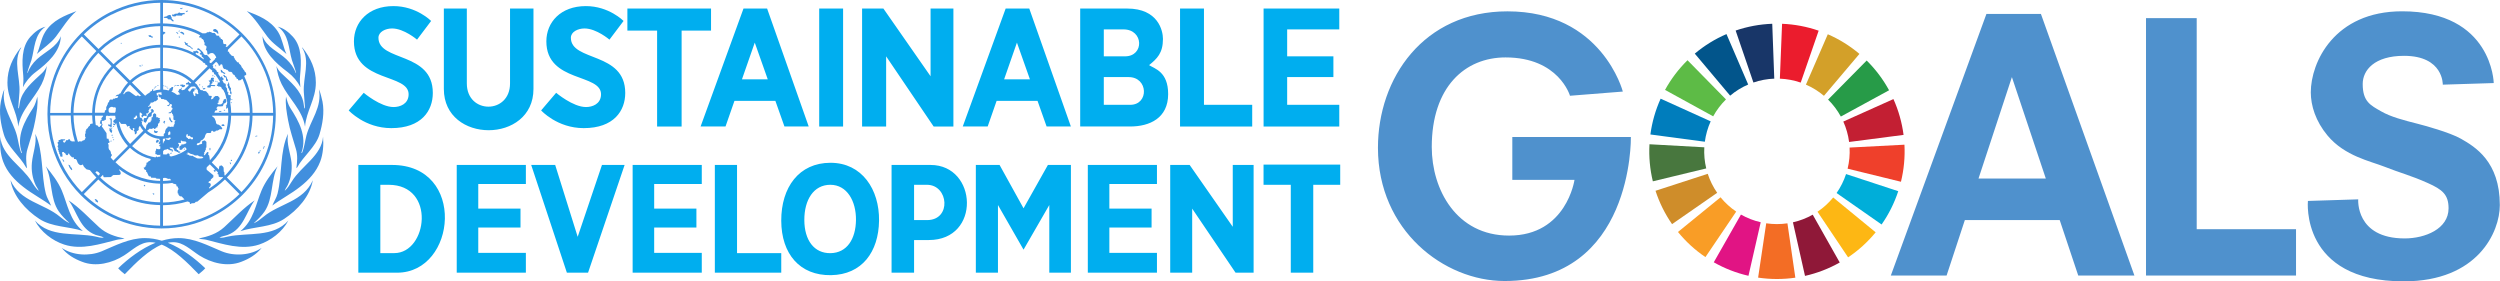
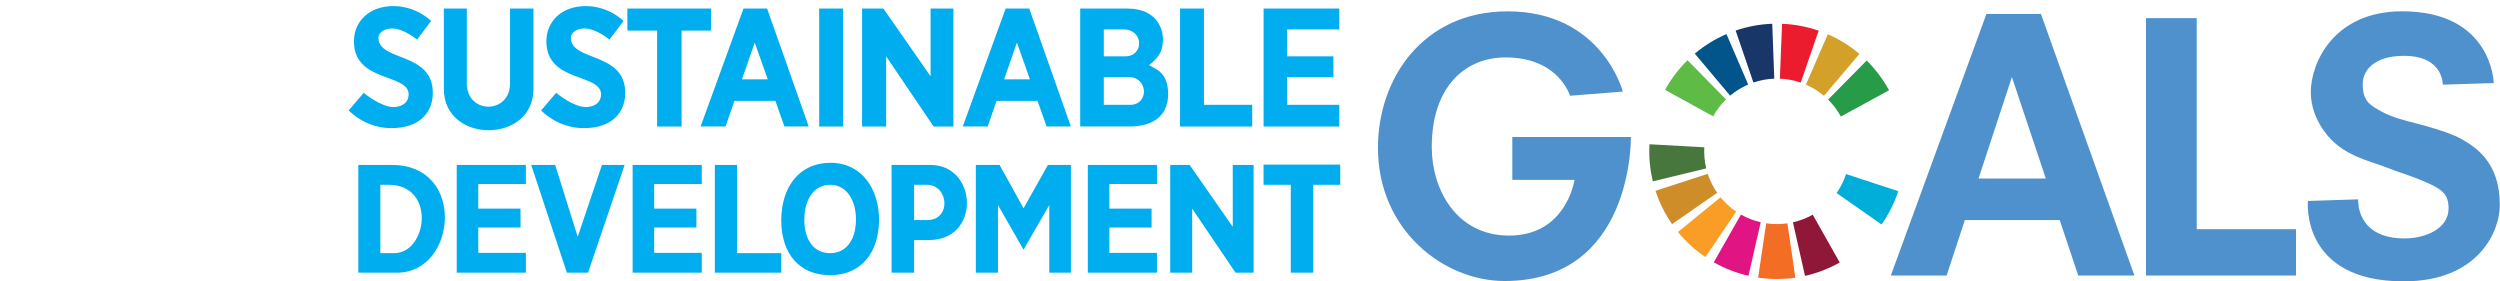
<svg xmlns="http://www.w3.org/2000/svg" width="5304" height="597" viewBox="0 0 5304 597" fill="none">
-   <path d="M342.932 0C303.948 0 267.17 9.267 234.512 25.742L237.16 30.89C268.641 15.004 303.653 6.325 339.989 5.884V49.571C310.42 50.013 282.322 57.22 257.461 69.576L260.109 74.725C284.676 62.516 311.891 55.896 339.989 55.455V95.024C317.923 95.465 297.18 100.76 278.497 109.88C264.522 116.647 251.871 125.62 240.837 136.21L212.886 108.115C227.009 94.435 243.044 83.256 260.256 74.725L257.608 69.576C239.66 78.549 223.184 90.17 208.914 103.997L177.874 72.959C195.674 55.602 215.681 41.481 237.307 30.596L234.659 25.448C187.436 49.13 149.04 87.816 125.65 135.181C109.762 167.395 100.641 203.727 100.641 242.119C100.641 265.655 104.025 288.602 110.351 310.372L116.088 308.901C110.056 288.307 106.82 266.831 106.526 244.914H150.07C150.365 263.154 153.16 281.1 158.309 298.163L164.046 296.692C159.044 280.07 156.249 262.713 155.955 244.767H195.527C195.675 250.651 196.116 256.388 196.851 261.977C194.056 262.271 191.555 263.154 191.555 263.154L190.379 267.126C187.731 267.567 185.965 272.127 185.965 272.127C183.759 272.862 181.993 275.657 182.729 276.392C183.464 277.128 181.552 277.422 181.552 277.422V282.865L180.375 284.63L180.669 290.514C182.141 290.514 181.846 293.308 181.846 293.308C179.345 293.603 179.934 296.839 179.934 296.839L174.785 298.604L173.755 300.075L167.429 299.781L165.664 301.546C165.075 299.928 164.634 298.31 164.046 296.691L158.309 298.162C158.456 298.751 158.603 299.339 158.897 299.928H151.689L151.247 298.751L148.747 298.309L148.452 295.514L144.775 295.809L144.039 297.28L140.067 297.574C140.361 300.075 136.095 303.752 135.654 302.722C135.212 301.693 132.417 299.045 133.741 298.457C134.918 298.015 138.155 297.427 138.155 297.427V295.662L129.034 295.367L128.004 296.838L124.326 297.133V301.104L122.561 301.546C121.384 302.281 122.855 305.076 122.855 305.076C124.621 306.841 122.561 309.489 122.561 309.489C121.09 310.96 123.738 313.755 123.738 313.755C125.65 314.196 122.561 315.667 122.561 315.667C123.002 318.168 124.473 318.903 124.473 318.903C123.002 321.404 125.503 322.58 125.503 322.58L125.797 326.846L127.563 327.876V330.671L128.592 332.436H132.565L132.417 326.552C129.034 322.58 135.36 321.551 135.654 323.022C135.948 324.493 138.596 325.228 138.596 325.228C139.037 328.906 143.303 331.112 144.48 327.435C145.657 323.757 146.687 325.964 147.423 327.729C148.158 329.494 152.866 333.76 152.866 333.76H156.543L156.985 337.29C161.104 336.996 162.428 337.585 164.046 343.174C165.812 348.911 170.372 350.382 170.372 350.382L173.756 350.087C173.756 347.146 177.139 350.529 177.139 352.147C177.139 353.618 183.759 359.354 183.759 359.354L190.379 360.825L191.556 361.855C195.675 367.003 199.941 371.858 204.502 376.712L173.608 407.602C146.246 379.506 126.827 345.527 116.088 308.901L110.351 310.372C121.678 348.911 142.274 384.655 171.402 413.927C191.114 433.638 213.769 449.671 238.337 461.292L241.279 456.143C218.036 445.111 196.705 430.254 177.727 411.72L208.62 380.83C224.655 396.422 243.044 408.926 262.757 417.898L265.699 412.75C246.281 403.924 228.48 391.862 212.739 376.712L218.477 370.975C218.771 371.564 219.066 372.152 219.066 373.034C219.507 376.712 221.272 375.976 221.272 375.976L235.248 375.682L240.102 371.416L252.607 371.122C258.932 370.827 255.108 362.149 253.784 362.149C253.048 361.56 252.901 360.384 253.048 359.06C263.052 366.709 273.79 373.034 285.118 377.888L288.06 372.74C274.967 367.297 262.61 359.648 251.577 350.381L244.957 344.203L275.703 313.46C285.706 322.874 297.181 329.935 309.685 334.348C313.069 335.524 316.6 336.554 320.13 337.437C319.541 338.025 319.248 338.466 319.395 338.761C319.836 339.937 317.482 341.261 317.482 341.261L315.276 341.997L313.805 344.203L310.862 345.233L310.421 350.381L308.95 351.411V353.617L307.184 354.059V355.236L304.683 355.53L306.155 359.207L308.067 360.237C311.45 360.679 309.979 364.944 309.979 364.944L311.892 365.238L312.922 368.033L314.834 372.005C315.57 374.947 317.776 374.211 318.806 374.064C319.836 373.77 320.718 377.006 320.718 377.006L330.428 377.3C330.428 377.3 329.986 378.33 331.605 378.771C332.487 379.066 336.312 379.36 339.696 379.36V383.773C321.601 383.479 304.242 379.507 288.06 372.741L285.118 377.889C302.183 385.097 320.571 389.362 339.696 389.657V429.225C313.657 428.784 288.501 423.047 265.405 412.604L262.463 417.752C286.442 428.637 312.627 434.668 339.696 435.109V478.797C304.978 478.355 271.437 470.559 240.985 455.997L238.043 461.145C270.26 476.59 305.86 484.68 342.638 484.68C381.181 484.68 418.4 475.708 451.941 458.792C474.596 447.318 495.633 432.167 514.168 413.78C533.587 394.364 549.328 372.152 560.949 348.176C576.69 315.668 585.076 279.629 585.076 242.414C585.076 210.788 579.044 180.045 567.422 151.509C555.359 121.796 537.412 94.436 514.021 71.048C490.484 47.512 463.121 29.567 433.111 17.505C405.013 6.031 374.414 0.001 342.932 0.001L342.932 0ZM345.874 5.884C375.59 6.178 404.571 12.062 431.345 22.947C459.59 34.273 485.629 51.189 508.136 73.106L481.951 99.289C481.068 99.584 480.038 99.584 479.45 99.289C477.685 98.554 480.185 96.789 480.185 96.789V94.877L478.714 93.406C478.714 93.406 474.595 93.847 474.301 93.111C474.007 92.376 473.271 89.14 473.271 89.14L472.977 84.874L471.211 84.138L470.917 82.667L468.269 82.962V80.02L466.798 79.578L465.327 78.843L465.033 75.901L459.589 75.607L457.824 73.106L455.912 70.164L449.733 69.723L448.262 68.252L445.761 67.81L443.996 67.075L443.26 68.251L438.553 68.546L438.258 70.017C436.787 70.752 432.815 70.752 429.726 70.752C424.871 68.251 420.311 65.751 415.309 63.692L413.25 69.134C417.369 70.752 420.752 72.812 424.724 74.871C424.43 75.753 424.135 76.342 423.547 76.342C422.37 76.342 422.812 79.578 422.812 79.578C422.812 79.578 426.048 79.578 426.931 79.872C427.961 80.167 427.961 82.667 427.961 82.667C431.638 82.373 433.109 87.374 432.668 88.698C432.227 89.875 434.139 89.875 434.139 89.875C434.139 89.875 434.139 93.846 433.698 94.876C433.256 95.906 436.934 96.641 437.817 98.112C438.846 99.583 437.375 104.584 436.64 104.879C435.904 105.173 438.552 105.908 438.405 107.085C438.111 108.262 439.141 107.085 439.435 109.144C439.729 111.057 440.17 115.322 440.17 115.322L443.554 115.617C443.996 112.381 450.321 112.233 451.351 112.675C455.47 114.146 458.706 120.618 458.706 122.089C458.706 123.56 456.058 123.854 456.058 123.854L456.206 125.472L447.673 134.004C446.791 133.415 445.908 133.121 445.467 133.562C444.29 134.298 444.731 128.414 444.731 128.414C444.731 128.414 446.938 126.943 447.967 127.678C448.997 128.414 439.729 115.322 437.67 116.499C435.757 117.676 431.344 115.322 431.491 112.969C431.785 110.762 422.665 103.26 422.665 103.26C422.665 103.26 419.722 101.348 419.281 102.819C418.839 104.29 417.81 105.32 419.281 106.055C420.752 106.79 420.458 104.878 422.223 106.497C423.988 108.262 427.078 110.468 425.901 111.939C424.724 113.41 423.253 113.851 423.253 113.851L425.018 115.911H427.666L428.108 120.176C428.108 120.176 431.05 121.647 431.786 123.412C432.227 124.589 432.374 125.325 432.227 126.06C426.784 121.941 421.047 118.117 415.162 114.734C415.162 114.292 415.31 113.851 415.162 113.41C414.721 111.645 417.075 110.909 418.399 112.968L420.9 112.674L421.341 110.468L417.958 107.673H415.31C415.31 107.673 415.015 109.585 413.397 108.85C411.632 108.114 412.662 108.408 411.191 108.114C409.867 107.82 410.161 110.615 410.455 111.939C406.63 110.026 402.805 108.261 398.833 106.643C382.21 99.877 364.41 96.052 345.874 95.758V73.252C347.492 73.252 348.228 72.664 348.375 72.076C348.669 71.046 348.816 70.899 350.287 70.605C351.758 70.31 349.993 67.369 348.522 67.663C347.492 67.81 346.462 67.516 345.874 66.78V55.454C369.411 55.748 392.066 60.455 413.25 69.134L415.31 63.691C393.537 54.866 370 50.011 345.727 49.717L345.874 5.884ZM386.77 16.328L384.417 17.799L382.799 16.769L382.063 18.093L383.975 19.27L384.417 19.564L384.859 19.27L387.507 17.504L386.77 16.328ZM397.951 22.211L396.038 23.829L394.861 22.506L393.832 23.535L395.597 25.3L396.039 25.742L396.48 25.3L398.981 23.388L397.951 22.211ZM162.133 23.535C137.86 32.949 111.675 42.658 95.934 67.664C86.666 82.226 85.342 99.584 78.133 114.587C91.668 101.937 107.261 92.523 118.736 77.519C132.417 59.426 144.333 39.127 162.133 23.535ZM523.583 23.535C541.383 39.274 553.446 59.426 567.128 77.519C578.602 92.67 594.196 101.937 607.73 114.587C600.521 99.436 599.05 82.226 589.93 67.664C574.042 42.658 548.003 32.949 523.583 23.535ZM380.298 26.624C379.268 26.771 378.238 27.213 378.091 27.654C377.797 28.684 376.326 28.831 376.326 28.831L370.735 29.272C370.294 30.743 367.352 31.773 367.058 30.743C366.469 28.537 363.38 33.538 366.616 34.421C369.853 35.45 372.942 34.421 372.942 34.421L373.677 32.95L385.888 33.244C386.917 32.214 387.359 30.743 387.359 30.743C387.359 30.743 390.301 29.714 391.478 30.302C392.655 30.743 391.772 26.772 390.448 27.36C389.271 27.802 386.77 27.654 386.77 27.654H382.357C382.357 26.772 381.327 26.478 380.297 26.625L380.298 26.624ZM359.261 31.625L356.025 32.802L352.641 35.009L348.963 35.45L347.051 37.657L354.848 38.392L356.319 40.893L361.909 41.334L365.587 45.012C368.823 46.041 369.559 44.57 367.499 42.805L364.263 39.569V36.774L363.233 35.745L362.203 32.214L359.261 31.625ZM96.522 56.632C84.165 59.868 73.72 67.811 64.452 78.108C45.034 99.731 46.652 131.503 49.3 159.893C50.035 168.719 49.594 176.073 48.711 185.046C54.596 172.984 64.158 161.511 75.632 152.979C100.935 133.857 128.592 109.145 129.033 76.784C120.648 100.172 95.198 109.88 78.28 125.767C69.306 134.151 62.392 144.301 58.42 154.892L57.832 154.45C59.891 145.036 63.863 136.651 66.658 127.532C73.719 102.672 72.395 73.106 96.522 56.631L96.522 56.632ZM589.341 56.632C613.32 73.106 611.996 102.673 619.352 127.532C622 136.505 625.972 145.036 628.178 154.45L627.589 154.892C623.617 144.301 616.703 134.151 607.73 125.767C590.812 109.734 565.362 100.172 556.977 76.784C557.418 109.292 585.075 134.004 610.378 152.98C621.705 161.511 631.414 172.985 637.299 185.046C636.269 176.074 635.828 168.572 636.71 159.893C639.358 131.504 640.976 99.731 621.558 78.108C612.142 67.811 601.698 59.721 589.341 56.632L589.341 56.632ZM456.501 61.486C454.588 61.486 451.646 62.81 451.94 64.281C452.235 65.457 453.117 66.781 455.177 67.223L458.854 68.399C458.854 68.399 463.415 73.842 463.268 71.194C462.826 63.692 459.296 63.545 458.119 62.074C457.825 61.78 457.236 61.486 456.501 61.486V61.486ZM379.856 64.575L378.827 66.781L380.151 67.37L381.18 65.163L379.856 64.575ZM384.417 66.928C384.27 66.781 382.946 68.694 381.916 69.282C383.093 69.871 384.711 70.753 384.711 70.753C386.623 70.753 387.947 72.224 387.947 72.959C387.947 73.695 390.595 73.401 390.595 73.401L390.89 71.636L388.977 69.135L387.212 67.958C387.212 68.106 384.417 67.811 384.417 66.929L384.417 66.928ZM381.916 69.282C380.739 68.693 380.003 68.399 381.327 69.282C381.474 69.429 381.769 69.429 381.916 69.282ZM373.825 68.546L373.678 70.017L375.737 70.165L377.208 72.518L378.385 71.783L376.62 68.988L376.473 68.694H376.178C376.178 68.841 373.824 68.546 373.824 68.546L373.825 68.546ZM317.334 74.725C316.01 74.725 314.834 75.019 314.834 75.46C315.128 76.637 317.04 78.255 317.04 78.255C317.04 78.255 320.718 78.549 321.012 79.284C321.307 80.02 323.66 80.314 323.954 79.579C324.249 78.843 325.131 77.372 322.925 77.372C320.718 77.372 321.159 76.196 320.424 75.313C319.982 74.871 318.658 74.724 317.334 74.724V74.725ZM512.255 77.225C534.175 99.584 550.945 125.62 562.42 153.862C573.306 180.78 579.191 209.758 579.485 239.472H535.793C535.499 215.642 530.791 192.548 522.259 171.072C521.082 167.983 519.758 164.894 518.287 161.805C518.729 160.481 519.464 159.157 521.082 159.599C523.583 160.334 521.818 154.156 521.818 154.156C521.818 154.156 518.434 151.655 518.581 150.479C518.876 149.302 515.198 146.801 515.345 145.772C515.639 144.742 512.108 142.83 512.403 141.8C512.697 140.77 510.637 138.123 510.637 138.123L506.959 134.592L506.518 132.386L503.576 132.092L497.691 124.884L497.986 122.825L496.22 122.53V119.735L494.455 118.706L491.807 118.411L486.364 112.528L485.922 109.733H483.274L483.716 105.467L512.255 77.225ZM379.415 77.225V79.431L382.063 79.726L381.327 77.666L379.415 77.225ZM173.608 77.225L204.501 108.262C190.084 123.119 178.021 140.182 169.047 159.157C157.279 183.575 150.512 210.788 150.07 239.619H106.379C106.82 203.874 115.205 169.454 130.505 138.27C141.391 116.058 155.808 95.465 173.608 77.225ZM391.331 88.846C391.037 88.846 390.889 88.993 390.889 89.14C390.889 89.876 391.919 89.876 392.361 91.347C392.802 92.817 392.655 95.318 394.861 95.759C397.068 96.201 397.509 96.789 397.804 97.672C398.098 98.701 400.746 98.848 400.746 98.848L402.658 99.878L408.543 104.879V102.967C408.543 102.967 408.248 101.055 407.071 101.055C405.895 101.055 403.688 99.584 404.129 98.554C404.571 97.525 400.01 96.642 400.01 96.642C400.01 96.642 395.891 92.67 397.362 93.112C398.833 93.553 398.098 91.347 398.098 91.347C398.098 91.347 395.156 91.788 394.42 91.641C393.684 91.347 393.978 89.14 393.978 89.14C393.978 89.14 392.066 88.699 391.331 88.846L391.331 88.846ZM256.872 90.611L255.843 91.641L257.314 93.112L258.343 92.082L256.872 90.611ZM45.181 100.908C44.592 100.76 44.151 101.349 43.71 101.496C26.939 122.972 15.759 146.36 15.759 175.044C15.759 210.494 36.207 235.353 38.708 268.597C44.004 233.882 73.132 209.17 88.284 178.427C94.168 166.512 97.846 152.98 99.465 139.888C97.258 145.478 93.874 150.626 89.167 155.039C69.454 173.72 46.358 191.96 41.944 218.437C41.356 222.262 40.915 226.086 39.885 229.764C39.002 230.205 39.002 229.175 38.708 228.881L41.209 196.226C43.563 164.453 26.645 129.003 45.181 100.908V100.908ZM640.683 100.908C659.219 129.003 642.301 164.453 644.655 196.373L647.155 229.028C646.861 229.322 646.861 230.205 645.979 229.91C644.949 226.233 644.507 222.408 643.919 218.584C639.506 192.254 616.262 173.867 596.697 155.186C591.989 150.773 588.606 145.625 586.399 140.035C588.017 153.126 591.695 166.659 597.579 178.574C612.732 209.17 641.859 233.882 647.155 268.744C649.656 235.353 670.105 210.641 670.105 175.191C670.105 146.507 658.924 122.972 642.154 101.643C641.565 101.201 641.271 100.76 640.683 100.908V100.908ZM339.989 100.908V144.595C326.308 145.036 313.215 148.272 301.447 153.715L304.095 158.863C315.275 153.715 327.338 150.773 339.989 150.332V190.047C334.841 190.342 329.839 191.371 325.131 193.136L324.837 190.342L326.014 189.606L324.101 188.871L322.63 190.783L322.189 192.989L319.688 193.431V194.608H317.923V196.079C314.392 197.991 311.009 200.344 307.919 203.139L279.821 175.044C287.03 168.278 295.268 162.688 304.094 158.569L301.446 153.421C292.031 157.834 283.352 163.718 275.849 170.925L244.956 140.035C255.842 129.591 268.052 121.207 281.292 114.735C299.24 106.203 319.247 101.202 339.989 100.908L339.989 100.908ZM345.874 100.908C363.527 101.202 380.739 104.879 396.627 111.351C401.04 113.116 405.306 115.176 409.425 117.382C409.573 117.529 409.867 117.677 410.161 117.824C417.075 121.501 423.695 125.914 429.874 130.768C430.168 132.533 432.08 133.269 432.08 133.269L433.257 133.416C433.993 134.005 434.876 134.74 435.611 135.328V137.388C437.376 136.946 440.024 139.006 440.466 140.624L410.014 171.072C401.334 162.835 391.331 156.51 380.592 151.95C369.706 147.39 357.937 144.889 345.727 144.448L345.874 100.908ZM208.62 112.234L236.718 140.329C225.391 152.097 216.123 165.777 209.061 180.633C200.823 198.579 195.969 218.437 195.527 239.472H155.955C156.396 212.112 162.575 185.782 174.196 161.805C182.729 143.712 194.35 126.943 208.62 112.234V112.234ZM458.413 131.062C461.797 133.121 464.445 137.681 464.003 138.564C463.562 139.594 466.946 139.299 466.946 139.299C467.387 134.887 471.653 136.358 471.8 137.829C472.094 139.299 472.83 142.536 472.83 142.536L474.007 144.742L475.772 146.507L478.42 146.213L479.156 147.684L482.392 148.125C482.392 148.125 485.04 151.067 485.334 151.803C485.629 152.538 489.306 152.244 490.189 152.538C491.219 152.833 492.69 153.568 492.837 154.745C493.131 155.921 494.602 157.981 494.602 157.981C494.602 157.981 497.544 158.716 497.839 159.746C498.133 160.776 499.31 162.982 499.31 162.982L501.811 165.041L502.105 167.248L504.753 167.542L505.489 170.484L509.902 170.19L512.403 168.425C513.138 167.983 513.874 167.542 514.462 167.101C515.345 169.16 516.228 171.219 516.963 173.279C525.201 194.019 529.762 216.378 530.056 239.325H490.483C490.336 232.264 489.748 225.351 488.571 218.584C488.865 217.555 489.012 216.672 488.571 216.378C487.835 215.642 489.307 212.112 489.307 212.112C489.307 212.112 490.336 210.053 489.307 208.14C488.277 206.081 489.601 203.875 490.336 202.992L488.424 201.962L486.511 201.668L485.04 201.962C484.599 200.344 484.158 198.873 483.569 197.255L484.746 197.55V196.079L482.981 195.637C482.686 194.608 482.245 193.578 481.951 192.548L481.657 187.4L479.891 186.223L480.333 184.311L478.421 183.575L479.45 180.339L477.685 176.809H475.184C474.007 174.455 472.83 172.102 471.506 169.895C471.801 169.748 472.095 169.601 472.536 169.454C473.86 169.16 474.301 169.012 474.449 169.012L474.154 166.365L471.948 164.894L471.212 161.952C471.212 161.952 468.564 162.393 468.711 163.864C468.711 164.158 468.564 164.453 468.269 164.6C466.504 161.805 464.739 159.157 462.826 156.509C462.826 156.362 462.974 156.215 462.974 156.068C464.003 154.303 463.415 153.273 461.797 152.832C460.031 152.39 460.031 152.39 459.59 150.331C459.149 148.419 457.089 147.83 457.089 147.83L456.354 144.889L454.588 146.065C453.559 144.889 452.676 143.859 451.646 142.682L452.529 139.887C451.499 139.74 451.058 139.152 450.763 138.563L458.413 131.062ZM474.154 168.866C474.154 169.013 474.448 168.866 474.154 168.866V168.866ZM301.3 136.946L300.417 138.123L301.888 139.299L302.771 138.123L301.3 136.946ZM295.709 137.976L296.004 140.77H299.681C301.153 140.77 298.505 139.005 298.505 139.005C298.505 139.005 295.415 139.3 295.709 137.976H295.709ZM458.266 138.417L456.795 138.564L457.089 140.771L458.56 140.623L458.266 138.417ZM240.69 144.448L271.583 175.338C265.11 182.104 259.667 189.901 255.401 198.285C254.371 198.285 253.342 198.432 253.048 199.315C252.312 201.227 249.075 200.785 249.075 200.785L248.634 201.815L246.133 202.257L245.691 203.728L242.749 204.169L250.105 203.875C252.017 203.581 249.369 208.141 248.192 207.846L244.809 208.141L243.632 209.318H240.395L238.924 211.377L234.217 211.083C234.217 211.083 231.569 213.289 231.716 214.025C232.01 214.76 231.274 216.966 230.539 216.966C229.804 216.966 228.332 219.173 228.774 219.908C229.215 220.644 227.303 223.144 227.303 223.144L226.861 225.645L225.39 226.087V232.853L222.448 234.765V237.707L221.124 239.178H201.264C201.705 219.467 206.119 200.492 214.063 183.135C220.682 169.161 229.656 155.922 240.689 144.449L240.69 144.448ZM444.585 144.89C445.615 145.919 445.467 146.213 446.939 147.243C447.38 147.537 447.821 147.832 448.263 147.832C448.998 148.714 449.881 149.597 450.616 150.48L450.028 151.215C450.028 154.01 451.351 153.274 452.675 152.98C453.117 153.422 453.411 154.01 453.852 154.451C454 156.069 454 158.423 456.648 158.128C456.648 158.128 456.648 158.128 456.795 158.128C459.884 162.394 462.826 166.807 465.474 171.22L465.621 171.514C466.063 172.25 466.504 172.985 466.798 173.721C466.21 174.162 465.916 174.75 465.916 174.75L461.944 175.192V179.164L460.031 179.899L460.326 182.4L462.974 182.105C462.974 182.105 462.974 185.047 463.709 183.87C464.445 182.694 470.623 184.165 470.035 187.107C469.888 188.283 476.214 191.519 475.478 195.491C475.92 195.638 476.361 195.785 476.655 195.933C477.832 199.316 478.861 202.846 479.744 206.229L479.303 207.112C479.303 207.112 479.744 207.406 480.185 207.847C480.921 210.936 481.656 214.025 482.098 217.114C481.95 219.762 481.362 222.41 479.891 223.145C476.949 224.91 480.185 223.881 480.185 223.881L479.744 229.323C480.479 231.824 481.656 230.5 482.392 229.323C482.833 228.735 483.127 228.294 483.569 227.852C484.01 231.53 484.158 235.354 484.304 239.179H454.735C454.882 239.031 455.177 238.443 455.177 238.443L456.354 234.913L460.473 233.736L460.914 230.5L458.708 230.206C458.708 230.206 461.208 225.793 462.385 225.793C463.562 225.793 471.653 225.793 472.389 225.351C473.124 224.91 474.596 220.938 474.596 220.203C474.596 219.468 476.508 219.173 477.244 219.026C477.979 218.732 479.744 216.82 480.186 215.79C480.627 214.76 479.009 208.582 477.979 209.612C476.949 210.642 474.743 211.083 474.743 211.083L474.007 213.878L472.83 214.908C472.83 214.908 473.125 215.643 472.83 217.408C472.536 219.173 470.329 220.203 470.329 220.203L469.299 221.38C469.299 221.38 463.415 221.674 462.68 221.38C460.473 220.35 461.944 217.408 463.415 217.702C464.886 217.997 463.121 213.437 463.121 213.437L465.033 213.142C465.033 213.142 465.328 208.729 466.063 208.729C466.798 208.729 465.769 207.258 464.886 206.523C463.856 205.788 462.679 203.287 461.65 203.581C460.62 203.875 456.795 203.581 456.795 203.581L456.06 205.052L453.411 205.494C453.411 205.494 453.706 207.406 453.117 207.994C451.646 209.759 446.056 213.437 448.41 207.259L449.145 205.788V203.581L444.732 203.287C444.732 203.287 442.525 202.551 442.525 201.522C442.525 200.492 442.231 199.315 442.231 199.315L437.082 193.579L430.903 192.843L430.462 191.666L426.784 191.225C426.195 190.93 425.754 190.783 425.166 190.636C423.4 187.841 421.635 185.194 419.575 182.693C419.575 182.546 419.428 182.251 419.428 182.104C419.281 181.222 416.486 177.397 415.015 177.25C414.426 176.661 413.985 176.073 413.397 175.485L444.585 144.89ZM468.564 147.979C468.269 147.979 467.975 148.273 467.975 148.714C467.975 149.744 469.152 150.185 468.711 151.509C468.269 152.686 469.152 153.715 470.182 153.715C471.211 153.715 471.947 154.157 472.83 154.745C473.859 155.186 474.595 155.922 475.33 156.951L477.831 156.216C477.831 156.216 478.126 153.715 477.096 154.451C476.066 155.186 475.33 152.686 474.448 152.98C473.418 153.274 472.977 151.95 471.947 150.773C470.917 149.597 471.211 149.302 470.035 148.567C469.446 148.125 469.005 147.831 468.563 147.978L468.564 147.979ZM345.874 150.479C357.201 150.774 368.235 153.274 378.532 157.54C388.536 161.806 397.804 167.689 405.895 175.338L404.277 176.956C403.541 176.221 400.893 175.633 400.893 174.75C400.893 173.72 398.392 172.544 398.686 174.015C398.981 175.485 396.921 176.221 396.48 175.78C396.038 175.338 394.567 177.251 394.567 177.251C394.567 177.986 394.126 179.016 395.597 179.31C397.068 179.604 399.716 178.28 400.01 179.751C400.158 180.193 400.158 180.634 400.305 181.075L390.596 190.784C389.272 190.784 388.095 190.636 388.095 190.636C387.359 192.843 383.976 190.342 384.858 188.871C385.888 187.4 385.888 186.371 385.888 186.371L384.711 186.076L383.24 188.871C379.856 188.871 378.827 190.783 379.562 192.107C380.298 193.284 378.532 191.813 378.091 193.578C377.649 195.343 378.386 195.343 379.856 196.079C381.328 196.814 379.121 196.814 380.151 197.991C380.74 198.726 382.21 198.58 382.652 198.726L380.739 200.639C379.121 201.227 377.062 200.786 377.062 200.786C377.062 201.227 376.767 201.668 376.326 201.816C372.354 198.579 368.088 195.932 363.38 194.019C364.116 193.431 365.44 193.431 366.028 191.813C367.058 189.018 367.499 184.605 367.499 184.605C367.499 184.605 363.527 184.311 363.38 185.635C363.086 186.812 360.732 187.547 360.732 187.547C360.732 187.547 358.82 188.283 359.555 189.312C360.291 190.342 358.084 190.783 358.084 190.783C358.084 190.783 358.232 191.519 358.232 192.107C354.407 190.93 350.288 190.195 346.168 190.048L345.874 150.479ZM475.919 158.864L472.977 159.158C473.713 160.188 475.184 160.923 475.184 161.953C475.184 162.982 474.742 163.718 476.213 163.865C477.685 164.159 478.714 163.571 479.156 164.895C479.597 166.072 479.597 168.131 479.45 169.161C479.156 170.19 479.744 171.661 480.921 171.661C482.098 171.661 482.392 171.956 482.392 172.691C482.392 173.426 483.863 169.896 483.863 169.896C482.686 168.866 481.657 166.66 481.657 166.66C481.657 166.66 480.48 163.13 480.48 162.688C480.48 162.247 478.714 161.659 477.979 161.512C477.096 161.07 475.919 158.864 475.919 158.864V158.864ZM452.676 159.893L450.175 160.188L450.322 161.659L452.823 161.364L452.676 159.893ZM454.147 161.658V162.835H455.618V161.658H454.147ZM452.234 164.012C452.234 164.012 450.763 165.924 447.821 165.042C447.821 165.042 447.38 169.749 445.909 170.778H442.525C442.525 170.778 443.261 171.955 443.996 172.838C444.732 173.573 446.497 175.044 444.732 176.074C442.967 177.104 445.026 176.809 445.026 176.809C445.026 176.809 444.732 181.958 442.525 181.222C440.319 180.487 439.583 184.017 439.583 184.9C439.583 185.929 448.263 186.223 446.939 184.9C446.203 184.164 447.968 182.399 447.968 182.399C447.968 182.399 453.853 182.84 455.03 182.84C456.207 182.84 457.236 182.546 456.501 181.37C455.765 180.193 453.559 180.34 453.559 180.34C453.559 180.34 450.617 181.075 447.968 179.604C445.321 178.133 448.41 177.692 448.998 177.692C449.44 177.692 451.646 175.927 450.763 174.75C449.734 173.574 450.763 171.22 450.763 172.25C450.763 173.279 453.411 173.721 454 172.985C454.442 172.25 454 170.043 452.823 169.308C451.646 168.572 455.03 168.131 454 166.807C452.676 165.63 452.235 164.012 452.235 164.012L452.234 164.012ZM457.089 171.514V173.279H458.56V171.514H457.089ZM460.326 172.396L459.59 173.867L460.914 174.603L461.65 173.132L460.326 172.396ZM484.157 174.456C483.569 174.603 484.599 177.398 484.01 177.839C483.275 178.28 482.833 179.31 482.098 180.045C481.362 180.781 483.569 181.811 483.569 182.546C483.569 183.281 484.01 186.959 484.01 186.959C484.01 186.959 485.776 187.694 485.923 188.724C486.217 189.754 485.923 191.666 486.658 191.96C487.394 192.255 488.865 193.137 488.424 194.167C487.982 195.196 487.982 197.108 487.982 197.108L489.012 199.315L490.924 200.492C490.924 200.492 491.66 194.608 490.483 194.314C489.306 194.019 489.747 190.636 489.747 190.636C489.747 190.636 490.924 185.929 489.012 185.929C487.099 185.929 488.57 183.429 487.246 182.693C486.07 181.958 486.805 178.427 486.217 177.545C485.775 176.515 485.775 175.338 484.451 174.603C484.304 174.456 484.157 174.309 484.157 174.456H484.157ZM424.725 179.163L422.224 179.457L422.371 180.928L424.872 180.634L424.725 179.163ZM387.653 179.31C386.918 179.31 386.182 179.457 386.182 179.457L382.21 179.899L381.916 181.664L384.564 181.958C384.564 181.958 385.74 182.988 385.74 183.723C385.74 184.459 387.506 185.194 388.388 185.194C389.418 185.194 392.066 183.282 392.066 183.282C392.066 183.282 393.243 179.752 392.361 180.046C391.331 180.34 389.418 181.811 389.124 180.34C389.271 179.458 388.389 179.311 387.653 179.311L387.653 179.31ZM275.702 179.457L299.681 203.434L297.328 203.287C296.298 205.493 293.944 202.992 293.944 202.992C293.502 201.521 289.972 202.992 289.972 202.992C289.972 205.787 285.264 201.816 285.264 201.816L276.732 195.637C271.878 191.225 264.522 196.814 264.228 198.138C264.375 200.05 262.757 200.05 261.138 199.756C265.111 192.401 269.965 185.635 275.702 179.457V179.457ZM372.06 180.046L370.588 180.34L371.03 182.547L372.501 182.252L372.06 180.046ZM380.003 180.487L374.56 180.782V182.253L380.003 181.958V180.487ZM334.105 180.929V182.4H336.017V180.929H334.105ZM346.609 181.223L346.462 182.694L348.228 182.989L348.375 181.518L346.609 181.223ZM349.846 181.959L349.699 183.43L351.464 183.724L351.611 182.253L349.846 181.959ZM329.986 182.4L329.839 183.871L331.604 184.166L331.751 182.695L329.986 182.4ZM370.294 182.547L369.559 182.842L370 184.313L370.736 184.018L370.294 182.547ZM429.58 183.136L428.844 184.901L430.168 185.49L430.904 183.725L429.58 183.136ZM411.338 183.43C411.338 183.43 412.809 183.725 413.986 184.019C415.163 185.49 416.34 186.961 417.369 188.432L414.28 187.99L412.368 187.696L408.69 187.402C405.012 189.902 404.277 192.844 404.277 192.844C402.658 196.08 398.981 192.697 398.981 190.344L405.453 183.872C405.895 183.872 406.189 183.872 406.63 183.872C408.101 183.872 411.338 183.43 411.338 183.43V183.43ZM353.082 183.872V185.343H354.995V183.872C355.142 183.872 353.082 183.872 353.082 183.872ZM328.368 184.166L328.073 185.637L329.986 186.079L330.28 184.608C330.428 184.755 328.368 184.166 328.368 184.166V184.166ZM327.779 186.226L326.308 186.52L326.602 187.991L328.073 187.697L327.779 186.226ZM356.76 186.226H355.289V187.991H356.76V186.226ZM433.698 186.961C432.816 186.961 431.639 187.108 431.05 187.256C429.873 187.55 430.021 188.432 431.05 189.756L433.993 189.315C433.993 189.315 436.199 188.285 435.758 187.549C435.611 186.961 434.728 186.961 433.698 186.961V186.961ZM417.369 188.432C418.252 189.756 419.134 191.08 420.017 192.257C419.723 192.845 419.575 193.728 419.87 194.61C420.605 198.288 421.782 199.758 419.428 199.758C416.927 199.758 416.486 197.846 416.486 197.846C416.486 197.846 414.574 197.111 414.574 198.141C414.574 199.17 413.838 201.082 414.574 202.112C415.309 203.142 413.544 204.613 412.808 203.877C412.073 203.142 410.16 200.935 410.602 200.2C411.043 199.464 407.218 194.757 411.043 194.022C415.015 193.287 410.749 191.08 412.22 190.492L414.133 189.462H416.045L417.369 188.432ZM9.286 189.315C5.314 197.552 3.843 206.819 1.783 215.792C-2.63 239.033 1.783 263.598 8.109 285.074C16.053 311.845 42.091 330.821 55.478 355.386L57.243 356.857C55.331 343.618 54.301 329.203 58.126 316.552C63.864 296.253 71.072 276.542 74.75 255.508C77.692 239.18 81.075 220.793 79.163 205.054C76.956 213.586 74.75 221.97 70.042 229.325C52.242 256.832 34 289.193 46.504 324.201C46.21 324.643 45.769 325.084 45.328 324.79C40.326 313.17 39.149 300.078 35.913 287.722C27.233 254.773 1.93 227.266 9.286 189.315V189.315ZM676.577 189.315C683.933 227.265 658.777 254.772 650.097 287.575C646.861 299.931 645.684 313.169 640.682 324.643C640.241 324.937 639.8 324.348 639.505 324.054C652.01 289.045 633.768 256.831 615.968 229.177C611.26 221.97 609.054 213.438 606.847 204.907C604.934 220.793 608.318 239.033 611.26 255.36C615.085 276.395 622.146 296.106 627.884 316.405C631.709 329.055 630.679 343.323 628.766 356.709L630.532 355.238C643.772 330.82 669.957 311.698 677.901 284.927C684.227 263.598 688.64 238.886 684.227 215.645C682.02 206.966 680.402 197.552 676.577 189.314V189.315ZM342.49 195.787L342.932 201.671L340.284 200.788H338.518L337.783 199.317L336.312 199.023V204.465L337.783 205.642L338.96 206.819L341.46 207.113L341.902 210.055L348.081 210.349L348.816 211.526L352.494 211.821L359.555 219.028L359.114 221.235L357.937 221.97C358.378 223.735 354.7 222.706 354.7 222.706V224.177L356.466 224.471L358.231 225.501L360.732 221.235C363.38 219.47 364.704 221.97 364.851 223.441C365.145 224.912 363.674 224.618 363.674 224.618V228.148L365.145 228.59C367.646 231.532 364.115 233.297 364.115 233.297L363.38 235.798C362.644 238.004 359.996 237.563 359.996 237.563L358.967 239.034L356.024 239.769L361.762 240.505C362.35 238.445 363.821 238.004 364.557 239.034C365.292 240.063 365.292 241.829 365.292 241.829L366.763 242.123L366.469 244.918L367.94 245.359V253.302L369.705 255.215C372.648 254.038 372.648 255.95 371.177 256.98C369.705 258.01 370.735 262.422 370.735 262.422L369.558 263.599V265.658L368.087 266.688V269.483C365.586 268.306 362.644 268.747 361.908 269.483C359.702 268.012 354.994 268.453 354.994 269.777C356.465 271.69 353.229 272.278 353.229 272.278L351.464 274.19C352.64 276.691 350.287 276.985 350.287 276.985V281.692L347.344 284.487L347.492 288.9C346.021 289.047 344.402 289.194 342.931 289.194C331.457 289.194 320.718 285.075 312.185 277.574C312.332 277.426 312.48 277.426 312.627 277.132C313.804 275.22 315.863 274.926 315.863 274.926L316.599 273.16L323.219 273.455C323.66 270.66 326.896 271.69 326.896 273.013C326.896 274.19 329.397 273.308 329.397 273.308L331.163 270.513H333.811L334.105 267.571L335.282 266.835V262.423C339.254 261.246 338.666 257.421 338.666 257.421L339.695 256.245L339.254 254.479C337.341 253.744 338.224 251.979 339.548 252.42C340.725 252.862 337.783 250.214 337.783 250.214C336.312 251.39 335.135 248.743 335.135 248.743H331.457V245.212L331.015 241.976L327.338 240.211L324.69 242.712L324.248 246.242V248.448L321.747 248.89L321.306 255.656L319.393 256.392L319.688 258.893L317.04 259.628L314.392 260.363L313.362 263.306L311.45 264.482L310.42 267.424L309.243 274.485C305.859 270.807 302.917 266.836 300.858 262.423C301.299 260.658 301.299 259.04 301.299 259.04C299.092 258.01 300.269 254.627 302.77 257.569C305.271 260.511 301.299 251.538 301.299 251.538L299.387 249.773L296.886 249.478C296.444 247.125 296.297 244.624 296.297 242.124C296.297 241.094 296.297 240.064 296.444 239.035C297.18 238.299 297.915 238.74 297.915 238.74L299.386 239.917L301.593 241.682L301.887 243.153L300.416 243.889L300.122 245.948L300.858 248.743H302.77C303.505 244.771 308.654 244.771 310.125 247.272L311.597 243.742C308.213 241.976 311.596 239.329 312.479 240.505C313.509 241.682 315.716 237.269 315.716 237.269C315.716 237.269 317.481 239.476 315.716 236.534C313.95 233.592 316.892 232.121 316.892 232.121C316.451 229.179 320.129 229.62 320.129 229.62L320.423 225.649L317.04 225.354C316.304 228.885 313.362 225.796 314.833 225.06C316.304 224.325 317.775 222.854 317.775 222.854V220.647L319.246 220.206L319.541 217.705H323.219L326.455 216.234L327.191 215.057L330.574 214.763L335.429 210.35L334.987 208.438C332.045 208.438 334.987 206.231 334.987 206.231L335.429 202.554H332.781L332.339 197.259C335.575 196.229 338.959 195.788 342.49 195.788L342.49 195.787ZM491.365 210.202L491.071 212.115L492.542 212.262L492.837 210.202H491.365ZM490.483 216.822L489.747 218.293L491.071 219.028L491.807 217.557L490.483 216.822ZM236.718 226.677C239.072 226.53 240.69 227.854 240.69 227.854L244.073 227.559C244.956 228.148 245.544 228.736 245.839 229.472C245.544 231.825 245.25 234.032 245.25 236.385C244.956 236.974 244.661 237.415 244.661 237.415C244.367 237.856 244.22 238.591 244.072 239.327H234.804V239.18L232.156 238.885C229.214 237.12 230.685 230.648 230.685 230.648C232.745 227.853 234.952 226.824 236.717 226.677L236.718 226.677ZM321.6 231.384L321.159 232.561H319.982L319.688 234.62H321.159L321.453 236.091L320.423 237.121L319.982 238.297L318.069 238.739L313.656 243.005L313.361 244.917L312.185 246.682L310.713 250.36L305.565 250.654L304.535 255.067L305.27 258.744L309.684 260.509L310.125 258.009L311.596 257.273L311.891 254.773L312.921 253.007L314.392 251.242L314.833 249.183L317.334 247.712L320.276 247.271L321.453 245.8L321.895 242.858L322.042 240.651L323.072 239.18L326.014 238.003V233.296H324.543L324.248 231.531L321.6 231.384ZM475.036 232.855L474.742 234.326L477.39 234.768L477.684 233.297L475.036 232.855ZM469.005 234.914L468.269 235.356L466.504 236.386L464.886 235.356L464.15 236.533L466.063 237.709L466.504 238.004L466.798 237.857L468.27 236.974L468.417 237.416L469.741 236.827L469.299 235.65L469.005 234.914ZM490.336 245.358H529.908C529.467 272.571 523.288 298.313 512.402 321.554C503.576 340.529 491.66 357.739 477.243 372.596L476.213 371.566C476.066 368.771 475.919 365.241 475.919 365.241L474.742 364.064L474.447 357.886C475.477 354.65 469.74 349.943 469.299 350.973C468.857 352.002 465.621 351.267 465.621 352.149C465.621 353.179 463.708 358.033 464.591 359.798C464.591 359.946 464.591 359.946 464.738 360.093L449.292 344.648C461.355 332.145 470.77 318.024 477.684 302.579C485.481 284.633 489.894 265.363 490.335 245.358L490.336 245.358ZM535.793 245.358H579.484C579.043 281.102 570.658 314.934 555.947 345.236C544.766 368.33 529.908 389.365 512.255 407.457L481.362 376.567C496.514 360.975 508.577 343.324 517.551 324.201C529.026 299.784 535.351 273.012 535.793 245.358ZM450.175 245.358H484.451C484.01 264.628 479.744 283.015 472.388 299.636C465.768 314.64 456.5 328.32 445.32 340.088C444.878 335.086 443.702 329.644 443.702 329.644L441.789 328.614L442.231 322.583H439.583L435.17 328.32L434.728 329.938L432.227 327.437L433.551 326.114L433.257 323.172L435.022 321.701V319.2L436.493 318.759L436.788 313.316L437.964 313.022V301.107L434.287 297.577C433.992 298.753 430.167 298.753 430.167 298.753C430.167 298.753 429.138 300.519 428.402 300.519C427.667 300.519 429.432 302.725 428.844 304.196C428.402 305.667 426.343 305.667 426.343 305.667L422.665 306.697L421.635 307.873H417.81L417.516 305.667C417.958 305.225 418.252 304.637 418.693 304.196L421.782 303.313L424.283 302.137L425.46 299.636C425.755 297.135 428.696 297.429 428.696 297.429C428.696 297.429 434.287 292.722 434.581 290.516C434.875 288.31 436.788 282.132 440.171 282.132H446.497C448.998 281.102 448.262 277.866 448.262 277.866L451.499 277.424L451.94 279.189C451.94 279.189 456.353 279.631 456.795 278.895C457.236 278.16 458.266 276.394 459.443 277.13C460.62 277.865 464.592 275.365 464.592 275.365C464.886 273.6 470.917 274.335 470.917 274.335L471.653 272.129C471.653 272.129 467.534 266.392 466.798 266.392C466.063 266.392 462.091 262.862 461.649 264.185C457.678 263.156 457.972 257.713 457.972 257.713L456.501 254.183C456.501 252.124 452.823 248.005 452.087 248.446C450.469 247.564 450.028 246.387 450.175 245.357L450.175 245.358ZM201.411 245.358H218.623L218.77 246.682L215.093 250.654L215.534 254.625L213.328 255.361L212.886 257.126L211.856 262.274L214.357 262.568C215.534 262.127 215.387 265.805 214.357 266.246C213.327 266.687 210.679 267.717 212.15 268.746C213.622 269.776 208.179 269.482 208.179 268.011C208.179 266.54 205.236 265.216 204.501 265.805C204.059 266.099 203.471 265.363 203.03 264.628C202.147 258.303 201.559 251.831 201.411 245.358L201.411 245.358ZM226.714 245.358H227.891C228.48 245.505 229.068 245.8 229.068 245.8L232.452 246.094L232.746 245.505H244.368L245.397 251.83L242.161 254.625C239.513 256.096 239.513 259.626 242.455 260.362C244.368 260.656 243.632 265.363 240.69 262.127C236.277 262.127 243.191 266.099 241.132 265.069C245.545 267.275 244.515 263.157 244.515 263.157L246.722 261.392C247.605 266.246 248.928 271.1 250.547 275.66C255.107 288.31 262.168 299.784 271.436 309.786L240.543 340.676C238.484 338.617 236.571 336.41 234.806 334.204C235.247 332.733 236.13 331.115 236.13 331.115C239.366 329.056 235.394 325.967 235.394 325.967C235.836 323.025 233.629 319.494 233.629 319.494C229.216 316.552 230.393 310.816 230.393 310.816V306.844C226.715 303.314 231.864 302.873 231.864 302.873C233.629 299.931 230.687 297.724 230.687 297.724L230.392 294.488L226.421 294.047L225.979 282.426L217.152 269.776C215.387 269.334 216.711 266.246 216.711 266.246C218.917 265.069 216.269 261.98 216.269 261.98L215.975 256.537L221.124 256.096L222.301 254.183H224.801L224.507 247.711C225.243 245.946 225.978 245.505 226.714 245.358L226.714 245.358ZM287.765 245.358H290.56C290.707 247.123 290.855 248.888 291.149 250.506L289.678 250.948L289.236 249.918L288.501 252.713H284.087L283.793 249.771L286.441 249.036L287.471 247.565L287.765 245.358ZM360.29 248.741C359.849 248.741 359.408 249.036 359.114 249.918V253.154C359.114 253.154 362.497 258.597 363.821 259.332C364.998 260.068 367.057 258.45 365.733 257.567C362.056 255.066 362.35 251.83 361.32 249.624C361.026 249.182 360.731 248.741 360.29 248.741V248.741ZM232.452 250.948L232.746 252.713H233.923C235.835 256.243 234.217 264.628 234.217 264.628C234.217 264.628 231.275 264.922 230.834 263.451C230.392 261.98 229.068 266.687 230.098 267.422C231.128 268.158 234.511 267.422 234.806 270.217C235.1 273.012 237.012 268.452 237.012 268.452V251.536L232.452 250.948ZM349.993 255.949L345.579 259.185C347.786 259.479 348.08 261.686 348.227 262.715C348.816 264.922 348.669 259.185 349.698 259.479C350.728 259.626 349.993 255.949 349.993 255.949H349.993ZM252.164 257.861C254.224 258.597 256.578 261.98 256.578 262.568C256.578 263.304 266.287 262.863 266.287 262.863C268.935 264.628 269.965 269.041 269.965 269.041C272.613 265.51 278.35 268.746 274.084 270.806C278.056 273.306 278.056 275.513 278.056 275.513C281.292 274.483 281.292 276.984 281.292 277.719C281.292 278.455 282.322 274.042 282.322 274.042C278.644 271.247 287.177 270.364 284.823 275.219L283.352 277.425L285.853 279.337L286.147 285.074C291.59 284.633 290.119 277.866 290.119 277.866L292.62 277.425C292.62 275.218 294.385 276.395 294.385 276.395C293.208 270.511 295.562 268.011 297.033 267.128C298.946 270.806 301.299 274.189 304.094 277.278L275.996 305.373C267.317 296.106 260.844 285.515 256.578 273.895C254.518 268.746 253.194 263.451 252.165 257.861H252.164ZM473.712 263.745C471.653 263.598 469.152 265.069 469.887 266.099C471.358 268.011 473.859 267.128 474.742 267.275C475.772 267.57 476.655 268.011 475.772 265.069C475.477 264.186 474.595 263.745 473.712 263.745V263.745ZM241.131 267.128C240.542 267.128 240.101 267.57 240.101 268.158C240.101 268.747 240.543 269.187 241.131 269.187C241.72 269.187 242.161 268.746 242.161 268.158C242.308 267.716 241.719 267.128 241.131 267.128ZM238.483 270.512L234.805 273.012L232.305 271.541V277.425L236.276 282.573L237.748 279.043L238.189 276.837L236.424 276.101L236.718 272.424L238.189 272.129L238.483 270.512ZM328.956 276.689L326.749 276.984L327.044 280.514L328.515 281.691L331.163 282.426C331.163 282.426 334.84 281.397 335.135 278.455L329.544 278.16L328.956 276.689ZM359.849 278.602C361.909 278.602 361.467 283.603 361.32 285.221C359.849 285.81 358.378 286.398 356.907 286.839V281.397L359.408 278.602C359.555 278.602 359.702 278.602 359.849 278.602L359.849 278.602ZM308.066 281.544C316.599 289.193 327.191 293.753 338.518 294.635V294.782C338.518 294.782 337.635 296.989 338.665 297.43C339.695 297.724 339.401 298.019 339.989 298.607L339.4 299.931C338.518 298.754 337.929 300.813 338.518 301.402C339.107 301.99 337.194 301.549 337.194 302.284C337.194 303.02 336.605 303.461 337.194 303.755C337.783 304.197 337.047 304.344 336.311 304.932C335.576 305.521 339.4 305.667 339.4 305.667C339.4 305.667 338.665 304.196 339.548 304.196C339.695 304.196 339.842 304.196 339.989 304.196V306.697C339.695 306.55 339.4 306.55 338.959 306.403V308.168L337.047 308.462L338.812 310.375L340.136 310.522V314.64V314.935C340.136 318.171 332.045 315.964 331.31 315.229L331.015 319.642L329.544 319.936L329.839 322.878L329.544 327.144L332.192 326.702V328.467L338.812 328.762L340.136 327.438V331.998V332.292L335.723 332.734L333.81 333.763L333.075 332.293H331.162L329.986 333.911C324.248 333.028 318.511 331.704 313.068 329.792C301.005 325.673 289.824 318.907 280.262 309.934L308.066 281.544ZM74.897 283.897C78.133 305.52 69.601 324.643 67.688 345.236C66.07 362.152 69.012 378.627 75.632 392.748C77.545 397.014 81.075 400.691 82.105 405.104C75.779 399.367 71.219 392.16 66.953 385.099C46.504 352.002 3.695 330.526 0.753 290.222C-0.718 308.168 0.9 327.143 6.785 343.03C15.023 365.094 31.058 382.157 49.447 396.572C68.424 411.576 91.079 423.197 108.438 436.435C105.054 427.757 99.464 419.813 97.257 410.841C86.813 369.507 92.55 321.848 74.897 283.897V283.897ZM610.966 283.897C593.313 321.848 599.05 369.507 588.9 410.546C586.693 419.666 581.103 427.609 577.719 436.141C595.078 422.902 617.733 411.282 636.71 396.278C655.099 381.863 670.987 364.8 679.372 342.735C685.404 326.849 686.875 307.874 685.404 289.928C682.461 330.232 639.653 351.708 619.204 384.805C614.791 391.865 610.378 399.22 604.052 404.81C605.082 400.544 608.612 396.72 610.525 392.454C617.145 378.185 620.087 361.858 618.469 344.942C616.262 324.643 607.582 305.52 610.966 283.897V283.897ZM397.803 284.78C398.392 284.78 398.833 285.074 398.686 285.956C397.95 288.163 398.686 289.193 398.686 289.193C401.922 286.251 404.57 289.487 404.276 290.222C403.982 290.958 406.041 291.693 407.218 290.958C408.395 290.222 409.866 293.164 409.425 294.635C408.983 296.106 404.57 295.812 404.276 294.341C403.982 292.87 403.246 293.311 402.805 294.046C402.363 294.635 400.745 295.076 399.569 294.782L398.539 293.752C398.686 293.458 398.833 293.164 398.539 292.87C398.244 292.575 397.803 292.575 397.215 292.575L395.008 290.369C395.008 288.898 395.45 286.839 395.303 286.25C395.155 285.515 396.774 284.779 397.803 284.779L397.803 284.78ZM238.777 285.662L237.012 285.957L236.717 288.016L238.63 288.31L238.777 285.662ZM544.472 287.869C543.442 287.869 542.265 288.457 541.53 288.898L542.412 290.075C543.295 289.487 544.619 289.193 544.766 289.34C544.766 289.34 544.766 289.34 544.766 289.192L546.237 288.898C546.09 288.457 545.943 288.016 545.502 287.868C545.06 287.868 544.766 287.868 544.472 287.868V287.869ZM239.513 290.369C238.924 290.369 238.483 290.811 238.483 291.399C238.483 291.988 238.925 292.429 239.513 292.429C240.102 292.429 240.542 291.987 240.542 291.399C240.542 290.81 239.954 290.369 239.513 290.369ZM361.32 291.546C361.32 292.135 361.614 292.87 361.614 292.87L362.791 293.311L360.584 295.077L358.672 297.283L356.171 296.548L353.229 296.253L352.199 294.488L350.434 294.194L350.139 297.724L348.963 299.195L346.02 302.137C349.11 302.137 347.05 303.755 345.579 304.49V294.488C348.668 294.341 351.905 293.899 354.847 293.164C355.141 293.458 355.288 293.606 355.288 293.606H357.495L357.642 292.429C359.113 292.282 360.29 291.987 361.32 291.546L361.32 291.546ZM241.131 295.518C240.542 295.518 240.101 295.959 240.101 296.547C240.101 297.136 240.543 297.577 241.131 297.577C241.72 297.577 242.161 297.135 242.161 296.547C242.161 295.959 241.719 295.518 241.131 295.518ZM333.516 296.253C332.339 296.253 331.31 300.078 330.721 300.96C330.721 300.96 331.31 303.02 332.339 302.872C333.369 302.725 334.105 302.137 335.134 301.99C336.017 301.843 336.458 300.372 336.753 298.754C337.047 297.283 336.458 296.547 336.458 296.547C336.458 296.547 335.575 298.018 334.104 296.547C333.957 296.4 333.81 296.253 333.516 296.253L333.516 296.253ZM236.571 298.313L234.511 298.607V300.372L236.571 300.078V298.313ZM383.828 298.313H385.593L385.887 299.489L393.39 300.225H393.685C396.627 301.99 395.156 304.196 394.126 304.638C393.096 305.079 391.478 305.079 391.478 305.079L391.037 306.109L384.711 306.55L384.269 309.051C381.033 308.609 379.856 311.993 380.592 313.758C381.327 315.523 380.592 316.994 380.592 316.994L383.239 318.171L386.623 317.141C387.065 314.641 389.271 314.199 391.331 312.728C393.243 311.257 396.479 315.523 395.45 317.435C395.302 317.73 395.302 317.877 395.155 318.024C391.478 320.525 387.506 322.878 383.386 324.938C376.914 328.027 370.147 330.527 362.938 331.998C362.791 331.851 362.644 331.851 362.644 331.851L359.996 331.116L359.701 327.438C359.26 324.938 354.553 324.938 354.847 326.703C355.141 328.468 346.167 327.438 346.02 327.438V320.672L348.521 318.024L354.111 316.847C354.553 314.347 357.053 317.289 357.053 317.289C359.554 316.994 359.996 318.76 359.996 318.76L363.232 319.201C365.88 319.937 364.262 320.231 364.409 321.261C364.703 322.732 365.88 322.29 365.88 322.29L366.322 319.054L367.793 319.349L366.322 317.583L363.674 316.407L360.731 315.23C358.819 312.435 361.173 313.023 363.232 313.318H366.469C366.469 313.318 370.146 318.319 370.146 319.496C370.146 320.672 371.912 320.967 371.912 320.967L374.118 320.672L374.854 322.437H377.061L377.796 323.908H382.209L382.504 321.702L378.385 320.966L378.09 318.466L375.148 317.73C374.118 313.465 375.884 312.288 377.061 314.2L378.532 314.494L378.09 310.817L379.855 310.375L379.414 305.227L377.943 304.786V303.02L384.121 303.315C383.092 299.784 383.827 298.313 383.827 298.313L383.828 298.313ZM560.801 309.639L559.477 310.374C559.625 310.669 559.624 311.11 559.772 311.404C559.772 311.846 559.919 312.286 560.213 312.581C560.508 312.728 560.802 312.875 561.243 312.728L560.949 311.257C561.096 311.257 561.243 311.404 561.243 311.551C561.243 311.551 561.243 311.404 561.243 311.257C561.096 310.815 561.096 310.227 560.801 309.639L560.801 309.639ZM559.33 312.434L557.859 312.728C558.301 314.199 558.742 315.67 558.742 315.817L560.066 315.228C560.213 315.228 559.624 313.758 559.33 312.434V312.434ZM444.584 313.905V318.612H446.35V313.905H444.584ZM391.772 315.081L389.859 316.258L390.595 317.582L392.507 316.405L391.772 315.081ZM551.092 318.465C550.945 319.641 551.239 321.112 552.416 321.259L552.71 319.788C552.563 319.641 552.416 319.053 552.563 318.465H551.092ZM355.141 321.112V324.054V321.112ZM550.356 321.259C549.915 321.259 549.327 321.701 548.738 322.142C547.267 323.025 547.856 326.849 548.738 325.819C549.621 324.937 550.798 325.819 550.945 323.025C551.092 321.554 550.798 321.259 550.356 321.259H550.356ZM398.245 323.172L403.982 326.114C404.717 327.143 407.954 326.849 407.954 326.849L408.984 328.026C408.984 328.026 410.896 327.731 412.22 329.203C413.397 330.674 419.87 329.497 419.87 329.497L421.635 330.968L424.283 331.998L428.843 332.145L431.639 334.94C427.225 336.999 418.252 336.263 417.663 335.675C416.928 334.94 411.779 332.733 411.779 332.733C411.779 332.733 407.807 329.497 407.071 330.527C406.336 331.556 402.952 329.35 402.952 330.085C402.952 330.821 399.716 328.32 399.716 328.32L394.861 326.555L398.539 325.819L397.95 323.466C397.95 323.319 398.097 323.319 398.244 323.172L398.245 323.172ZM362.938 323.907L361.173 325.231L361.908 325.967L362.644 327.143L364.409 324.348L362.938 323.907ZM132.711 337.734V340.235H134.623V343.471H136.094L135.8 339.793L133.887 339.058V337.881L132.711 337.734ZM489.894 339.058L489.747 341.264L492.101 341.412L492.248 339.352L489.894 339.058ZM487.835 344.206L487.393 345.677C487.54 345.677 487.688 345.824 487.835 345.972L488.129 347.296C487.982 347.443 487.835 347.59 487.835 347.737L488.864 348.767C489.6 347.884 489.894 347.002 489.747 346.266C489.453 344.795 488.129 344.354 487.835 344.207V344.206ZM445.172 348.619L455.911 359.357C455.47 361.122 453.705 362.152 452.822 361.564C451.792 360.828 453.999 362.74 454.587 363.77C455.029 364.8 456.5 364.8 457.088 363.77C457.383 363.034 457.383 361.858 457.53 360.828L462.532 365.83C461.943 367.153 461.208 368.33 461.502 369.213L463.709 370.242L464.003 374.508C465.621 376.126 469.299 376.126 472.241 375.685L473.271 376.715C464.297 385.54 454.294 393.336 443.702 400.103V397.749C448.115 394.513 448.409 388.776 444.143 388.335C441.054 387.893 442.378 384.658 445.32 384.069L447.085 383.334V380.98L452.676 375.832V371.859L440.465 361.71C437.965 360.827 437.818 357.738 438.7 354.796C440.76 352.737 442.966 350.825 445.173 348.618L445.172 348.619ZM144.921 349.208L146.686 353.621L147.716 355.827L149.628 358.622L152.276 361.123L153.306 359.357L151.541 355.68L149.775 354.503L148.598 350.973L144.921 349.208ZM97.11 352.738C111.968 382.452 105.495 420.696 124.767 448.645C130.798 457.47 139.183 465.855 146.98 472.768L146.686 473.063C139.624 469.826 133.299 464.825 126.826 459.53C93.138 431.435 42.385 427.904 22.231 382.157C27.674 415.695 54.301 445.409 83.134 464.237C110.497 482.182 145.509 480.123 175.814 490.126C147.716 467.473 143.449 433.494 130.945 403.78C123.148 385.688 110.497 369.066 97.11 352.738L97.11 352.738ZM588.899 352.738C575.365 368.919 562.713 385.541 554.916 404.075C542.412 433.788 538.146 467.767 510.048 490.42C540.353 480.417 575.512 482.329 602.727 464.531C631.414 445.703 658.041 415.989 663.631 382.451C643.477 428.198 592.724 431.729 559.036 459.824C552.563 465.119 546.237 470.12 539.176 473.357L538.881 473.062C546.678 466.002 555.064 457.617 561.095 448.939C580.367 420.696 574.041 382.451 588.899 352.738L588.899 352.738ZM205.236 363.476C207.443 363.476 210.238 365.977 210.679 367.007C210.826 367.595 211.562 368.33 212.297 368.919L208.619 372.596C206.413 370.243 204.206 367.889 201.999 365.388H203.029C203.471 364.065 204.353 363.476 205.236 363.476ZM350.139 377.303C351.61 377.45 353.229 377.745 354.258 378.48C356.906 380.392 360.584 379.215 360.584 379.215L363.232 382.451C357.495 383.334 351.757 383.775 345.873 383.922V378.039C346.756 377.45 348.374 377.156 350.139 377.303ZM477.242 380.834L508.135 411.724C490.924 428.492 471.211 442.614 449.439 453.646C418.251 469.385 383.092 478.652 345.873 479.093V435.406C363.673 435.112 381.179 432.464 397.803 427.463L402.069 428.787L403.246 432.758L405.158 432.464L406.629 431.287L412.514 430.993L415.456 428.198L418.693 427.756L441.789 408.193C454.44 400.397 466.356 391.277 477.242 380.833V380.834ZM366.174 388.041L366.616 389.218L370.735 390.395L373.677 391.13L374.707 395.396L376.914 395.69L377.649 398.485C380.297 400.397 376.914 404.663 376.914 404.663V410.106L378.826 411.135L378.532 413.195L381.768 416.431L385.446 416.725L391.477 423.197C376.913 427.169 361.614 429.375 345.726 429.67V389.807C352.787 389.66 359.554 389.071 366.174 388.042L366.174 388.041ZM307.036 392.013L305.565 393.19L304.829 393.778L305.565 394.367L307.33 395.544L308.213 394.367L307.33 393.631L308.066 393.043L307.036 392.013ZM324.395 409.811L323.806 411.135L325.277 411.871L324.836 412.312L325.866 413.342L327.042 412.165L327.778 411.43L326.895 410.988L324.395 409.811ZM200.675 422.314L202.588 425.256L202.882 427.463L205.383 428.198L206.413 429.669L208.178 428.64L207.001 425.403L203.765 422.609L200.675 422.314ZM145.509 425.109C163.898 449.821 169.047 485.713 202.588 498.216C208.472 500.422 215.386 500.864 220.388 504.1C213.915 505.129 208.325 503.07 202.294 501.746C159.19 492.773 106.378 504.541 74.014 467.767C86.224 491.891 111.527 510.866 135.947 518.809C173.607 531.165 212.886 517.338 248.192 508.66C253.341 507.336 259.519 507.777 264.227 506.012C244.514 502.04 225.537 496.009 210.237 482.035C188.318 462.03 169.047 440.701 145.509 425.109ZM540.353 425.109C516.962 440.701 497.544 462.03 475.624 482.035C460.325 496.009 441.348 501.893 421.635 506.012C426.342 507.777 432.521 507.336 437.67 508.66C473.123 517.485 512.255 531.312 549.915 518.809C574.188 510.719 599.491 491.744 611.848 467.767C579.484 504.541 526.671 492.773 483.568 501.893C477.537 503.217 471.946 505.129 465.474 504.247C470.622 501.011 477.39 500.569 483.274 498.363C516.815 485.713 521.964 449.821 540.353 425.109ZM307.33 505.129C274.231 505.129 244.514 521.163 215.534 533.224C189.201 544.11 154.336 542.05 130.945 525.87C142.42 540.285 157.866 549.258 173.901 555.289C203.47 567.057 238.041 558.084 263.344 541.903C281.439 530.283 297.032 513.808 318.658 513.808C322.483 513.808 326.307 514.249 330.132 514.985C299.828 527.194 272.171 548.523 250.693 569.116C254.665 573.676 259.814 577.942 264.668 581.766C288.647 556.907 315.863 530.136 343.078 518.956C370.293 529.989 397.509 556.907 421.488 581.766C426.342 577.795 431.491 573.676 435.463 569.116C413.985 548.523 386.328 527.194 356.024 514.985C359.848 514.249 363.673 513.808 367.498 513.808C389.123 513.808 404.717 530.283 422.812 541.903C447.967 557.937 482.538 567.057 512.255 555.289C528.143 549.258 543.589 540.285 555.211 525.87C531.967 541.903 496.955 544.11 470.622 533.224C441.495 521.163 411.926 505.129 378.826 505.129C366.763 505.129 354.847 507.189 343.225 510.719C331.309 507.041 319.393 505.129 307.33 505.129V505.129Z" fill="#418FDE" />
  <path d="M2680.73 349.151H2843.4V392.049H2786.2V578.538H2738.53V392.049H2680.73V349.151ZM2307.91 349.962H2454.6V390.357H2353.61V442.58H2443.2V482.791H2353.61V536.531H2454.6V578.538H2307.91V349.962ZM2482.72 349.962V578.538H2529.33V442.58L2621.36 578.538H2659.66V349.962H2615.42V481.171L2523.98 349.962H2482.72ZM1516.61 349.962H1563.69V537.009H1657.51V578.538H1516.61V349.962ZM1342.2 349.962H1488.9V390.357H1387.9V442.58H1477.5V482.791H1387.9V536.531H1488.9V578.538H1342.2V349.962ZM2680.82 18.128H2841.42V62.354H2730.85V119.529H2828.94V163.554H2730.85V222.391H2841.42V268.381H2680.82V18.128ZM2503.57 18.128H2554.33V222.391H2656.68V268.381H2503.57V18.128ZM2291.73 18.132V268.376H2397.72C2439.01 268.376 2478.25 250.707 2478.36 199.782C2478.45 151.946 2449.51 145.718 2437.91 138.191C2454.77 124.413 2467.32 112.798 2467.32 82.585C2467.32 64.934 2457 18.132 2391.52 18.132H2291.73ZM2341.83 62.358H2383.62C2426.66 62.358 2428 119.533 2386.85 119.533H2341.83V62.358ZM2341.83 163.547H2394.21C2436.48 163.321 2438.06 222.396 2397.74 222.396H2341.83V163.547ZM1829.01 18.128V268.381H1880.04V119.529L1980.81 268.381H2022.74V18.128H1974.3V161.78L1874.19 18.128H1829.01ZM1738 268.381V18.128H1788.71V268.381H1738ZM2157.51 90.391L2185.07 168.294H2130.34L2157.51 90.391ZM2133.6 18.132L2042.58 268.376H2095.45L2114.4 214.037H2201.25L2220.48 268.376H2271.96L2183.7 18.132H2133.6ZM1577.4 18.132L1486.38 268.376H1539.25L1558.2 214.037H1645.05L1664.28 268.376H1715.76L1627.5 18.132H1577.4ZM1601.31 90.391L1628.87 168.294H1574.14L1601.31 90.391ZM1331.06 18.128H1508.53V64.928H1446.12V268.381H1394.11V64.928H1331.06V18.128ZM1322.93 44.453L1293.03 84.104C1293.03 84.104 1265.37 60.378 1240.05 60.378C1225.91 60.378 1211.16 67.674 1211.16 80.046C1211.16 131.275 1326.51 109.063 1326.51 197.205C1326.51 235.005 1302.38 271.838 1238.38 271.838C1182.01 271.838 1148.06 234.256 1148.06 234.256L1179.92 196.88C1179.92 196.88 1215.52 227.106 1243.3 227.106C1256.85 227.106 1274.21 220.783 1275.15 201.43C1277.41 154.855 1159.15 176.431 1159.15 87.718C1159.15 47.318 1189.42 12.928 1242.97 12.928C1292.02 12.928 1322.93 44.453 1322.93 44.453V44.453ZM1127 349.962H1177.88L1225.62 502.444L1277.13 349.962H1325.19L1247.61 578.538H1202.69L1127 349.962ZM968.994 349.962H1115.69V390.357H1014.69V442.58H1104.29V482.791H1014.69V536.531H1115.69V578.538H968.994V349.962ZM760.236 349.958V578.537H842.446C968.949 578.537 989.957 349.958 831.698 349.958H760.236ZM806.906 392.047H824.405C925.718 392.047 906.697 537.014 836.538 537.014H806.906V392.047ZM941.664 188.755V18.128H990.419V177.055C990.419 242.706 1082.08 242.706 1082.08 177.055V18.128H1131.81V188.755C1131.81 305.432 941.664 305.432 941.664 188.755ZM914.686 44.453L884.783 84.104C884.783 84.104 857.128 60.378 831.802 60.378C817.662 60.378 802.913 67.674 802.913 80.046C802.913 131.275 918.262 109.063 918.262 197.205C918.262 235.005 894.136 271.838 830.13 271.838C773.764 271.838 739.816 234.256 739.816 234.256L771.67 196.88C771.67 196.88 807.278 227.106 835.052 227.106C848.606 227.106 865.965 220.783 866.906 201.43C869.169 154.855 750.907 176.431 750.907 87.718C750.907 47.318 781.171 12.928 834.727 12.928C883.777 12.928 914.686 44.453 914.686 44.453ZM1891.55 349.958V578.537H1939.31V509.271H1970.59C2081.66 509.271 2073.83 349.958 1974.31 349.958H1891.55ZM1939.31 392.047H1966.58C2012.71 392.047 2019.28 466.944 1966.87 466.944H1939.31L1939.31 392.047ZM2070.34 578.538V349.962H2120.7L2171.55 441.93L2223.22 349.962H2272.05V578.538H2226.18V434.971L2171.55 529.674L2117.27 434.971V578.538H2070.34ZM1761.98 345.356C1694.95 345.356 1657.28 397.638 1657.5 468.223C1657.71 538.807 1696.98 584.793 1763 583.785C1829.02 582.777 1864.08 534.191 1864.99 468.223C1865.89 402.254 1829.01 345.356 1761.98 345.356V345.356ZM1761.64 392.047C1797.04 392.047 1816.51 426.666 1816.04 466.799C1815.56 506.932 1797.03 536.493 1762.17 537.106C1727.3 537.72 1706.58 509.74 1706.46 466.799C1706.35 423.858 1726.24 392.047 1761.64 392.047Z" fill="#00AEEF" />
  <path d="M4896.47 426.327L5003.19 422.929C5003.19 422.929 4996.96 505.846 5101.75 505.846C5144.81 505.846 5194.87 485.86 5194.87 441.959C5194.87 412.888 5181.77 402.141 5150.69 388.267C5114.07 371.919 5093.11 367.218 5059.05 353.739C5028.96 341.828 4974.56 331.262 4938.07 287.538C4912.77 257.217 4902.59 223.979 4902.59 195.926C4902.59 132.327 4952.19 23.976 5096.31 23.976C5288 23.976 5290.71 176.217 5290.71 176.217L5182.63 179.615C5182.63 179.615 5184.37 118.447 5100.39 118.447C5037.44 118.447 5012.7 148.974 5012.7 178.255C5012.7 215.792 5029.59 223.405 5051.45 236.026C5072.47 248.162 5099.92 255.107 5128.94 262.532C5142.18 265.92 5197.42 280.754 5221.38 294.475C5251.25 311.586 5303.62 342.738 5303.62 435.162C5303.62 491.71 5257.47 596.918 5099.71 596.918C4879.63 596.918 4896.47 426.327 4896.47 426.327V426.327ZM4214.4 29.565L4011.6 584.51H4129.91L4168.6 466.944H4369.88L4409.17 584.51H4528.36L4330.02 29.565H4214.4ZM4268.45 163.547L4340.4 378.782H4197.61L4268.45 163.547ZM4552.97 584.512V38.485H4660.53V486.329H4871.25V584.512H4552.97V584.512ZM3442.99 194.277C3442.99 194.277 3398.97 24.078 3198.26 24.078C3020.01 24.078 2923.32 165.73 2923.46 313.894C2923.62 488.925 3063.6 596.191 3192.11 596.191C3464.99 596.191 3460.08 293.388 3460.08 290.654H3208.52V381.563H3340.45C3340.45 381.563 3323.74 499.814 3201.68 499.814C3089.8 499.814 3037.62 401.97 3037.62 311.843C3037.62 184.668 3107.83 121.823 3194.16 121.823C3307.35 121.823 3330.88 203.162 3330.88 203.162L3442.99 194.277Z" fill="#4F91CD" />
-   <path fill-rule="evenodd" clip-rule="evenodd" d="M4017.1 210.186L3910.78 257.908C3916.96 271.665 3921.1 286.252 3923.05 301.206L4038.6 286.185C4035.18 259.938 4027.94 234.332 4017.1 210.186V210.186Z" fill="#C31F33" />
  <path fill-rule="evenodd" clip-rule="evenodd" d="M3960.34 128.414L3878.45 211.315C3889.18 221.911 3898.3 234.02 3905.53 247.258L4007.84 191.517C3995.18 168.275 3979.17 147.015 3960.34 128.414V128.414Z" fill="#279B48" fill-opacity="0.999" />
  <path fill-rule="evenodd" clip-rule="evenodd" d="M3877.88 72.663L3831.46 179.547C3845.3 185.55 3858.18 193.547 3869.7 203.281L3944.97 114.348C3924.76 97.25 3902.16 83.206 3877.88 72.663V72.663Z" fill="#D3A029" />
  <path fill-rule="evenodd" clip-rule="evenodd" d="M3780.84 50.465L3776.17 166.897C3791.24 167.497 3806.14 170.301 3820.4 175.217L3858.46 65.101C3833.44 56.456 3807.29 51.525 3780.84 50.465V50.465Z" fill="#EB1C2D" fill-opacity="1" />
  <path fill-rule="evenodd" clip-rule="evenodd" d="M3682.33 64.814L3720.04 175.07C3734.31 170.187 3749.22 167.418 3764.29 166.853L3760 50.426C3733.55 51.402 3707.38 56.249 3682.33 64.814V64.814Z" fill="#183668" />
  <path fill-rule="evenodd" clip-rule="evenodd" d="M3595.66 113.775L3670.66 202.966C3682.2 193.258 3695.1 185.291 3708.95 179.32L3662.89 72.306C3638.57 82.77 3615.93 96.742 3595.66 113.775V113.775Z" fill="#02558B" fill-opacity="1" />
  <path fill-rule="evenodd" clip-rule="evenodd" d="M3532.54 190.735L3634.69 246.814C3641.94 233.593 3651.1 221.505 3661.85 210.934L3580.24 127.784C3561.35 146.325 3545.27 167.534 3532.54 190.735V190.735Z" fill="#5DBB46" fill-opacity="0.999" />
-   <path fill-rule="evenodd" clip-rule="evenodd" d="M3501.47 285.301L3616.99 300.695C3618.98 285.746 3623.14 271.169 3629.36 257.426L3523.21 209.37C3512.29 233.482 3504.97 259.064 3501.47 285.301V285.301Z" fill="#007DBC" />
  <path fill-rule="evenodd" clip-rule="evenodd" d="M3506.67 384.701L3619.95 357.332C3616.4 342.673 3615.02 327.575 3615.85 312.517L3499.51 306.045C3498.04 332.472 3500.45 358.973 3506.67 384.701Z" fill="#48773E" />
  <path fill-rule="evenodd" clip-rule="evenodd" d="M3547.43 475.511L3643.17 409.075C3634.56 396.687 3627.82 383.107 3623.15 368.767L3512.33 404.753C3520.51 429.926 3532.33 453.766 3547.43 475.511V475.511Z" fill="#CF8D2A" />
  <path fill-rule="evenodd" clip-rule="evenodd" d="M3618.24 545.468L3683.51 448.936C3671.02 440.492 3659.82 430.264 3650.29 418.578L3559.95 492.162C3576.67 512.683 3596.31 530.642 3618.24 545.468V545.468Z" fill="#F99D26" />
  <path fill-rule="evenodd" clip-rule="evenodd" d="M3709.54 585.124L3735.54 471.533C3720.83 468.173 3706.7 462.679 3693.59 455.226L3635.94 556.47C3658.94 569.566 3683.74 579.22 3709.54 585.124V585.124Z" fill="#E11484" fill-opacity="1" />
  <path fill-rule="evenodd" clip-rule="evenodd" d="M3809.01 589.123L3792.21 473.815C3777.28 475.993 3762.12 475.975 3747.2 473.761L3730.02 588.993C3756.2 592.896 3782.81 592.94 3809.01 589.125V589.123Z" fill="#F36D25" />
  <path fill-rule="evenodd" clip-rule="evenodd" d="M3903.2 556.926L3845.88 455.472C3832.75 462.893 3818.6 468.353 3803.89 471.677L3829.5 585.335C3855.32 579.518 3880.15 569.947 3903.2 556.928L3903.2 556.926Z" fill="#8F1838" fill-opacity="1" />
-   <path fill-rule="evenodd" clip-rule="evenodd" d="M3979.4 492.881L3889.3 418.981C3879.74 430.644 3868.52 440.845 3856 449.258L3920.94 545.992C3942.92 531.24 3962.61 513.346 3979.4 492.882L3979.4 492.881Z" fill="#FDB713" fill-opacity="0.99" />
  <path fill-rule="evenodd" clip-rule="evenodd" d="M4027.32 405.636L3916.6 369.272C3911.9 383.602 3905.12 397.165 3896.49 409.532L3991.99 476.278C4007.16 454.583 4019.06 430.783 4027.32 405.637L4027.32 405.636Z" fill="#00AED9" />
-   <path fill-rule="evenodd" clip-rule="evenodd" d="M4040.48 306.975L3924.1 313.057C3924.9 328.117 3923.48 343.212 3919.9 357.862L4033.06 385.606C4039.37 359.899 4041.87 333.407 4040.48 306.975L4040.48 306.975Z" fill="#EF402B" />
</svg>